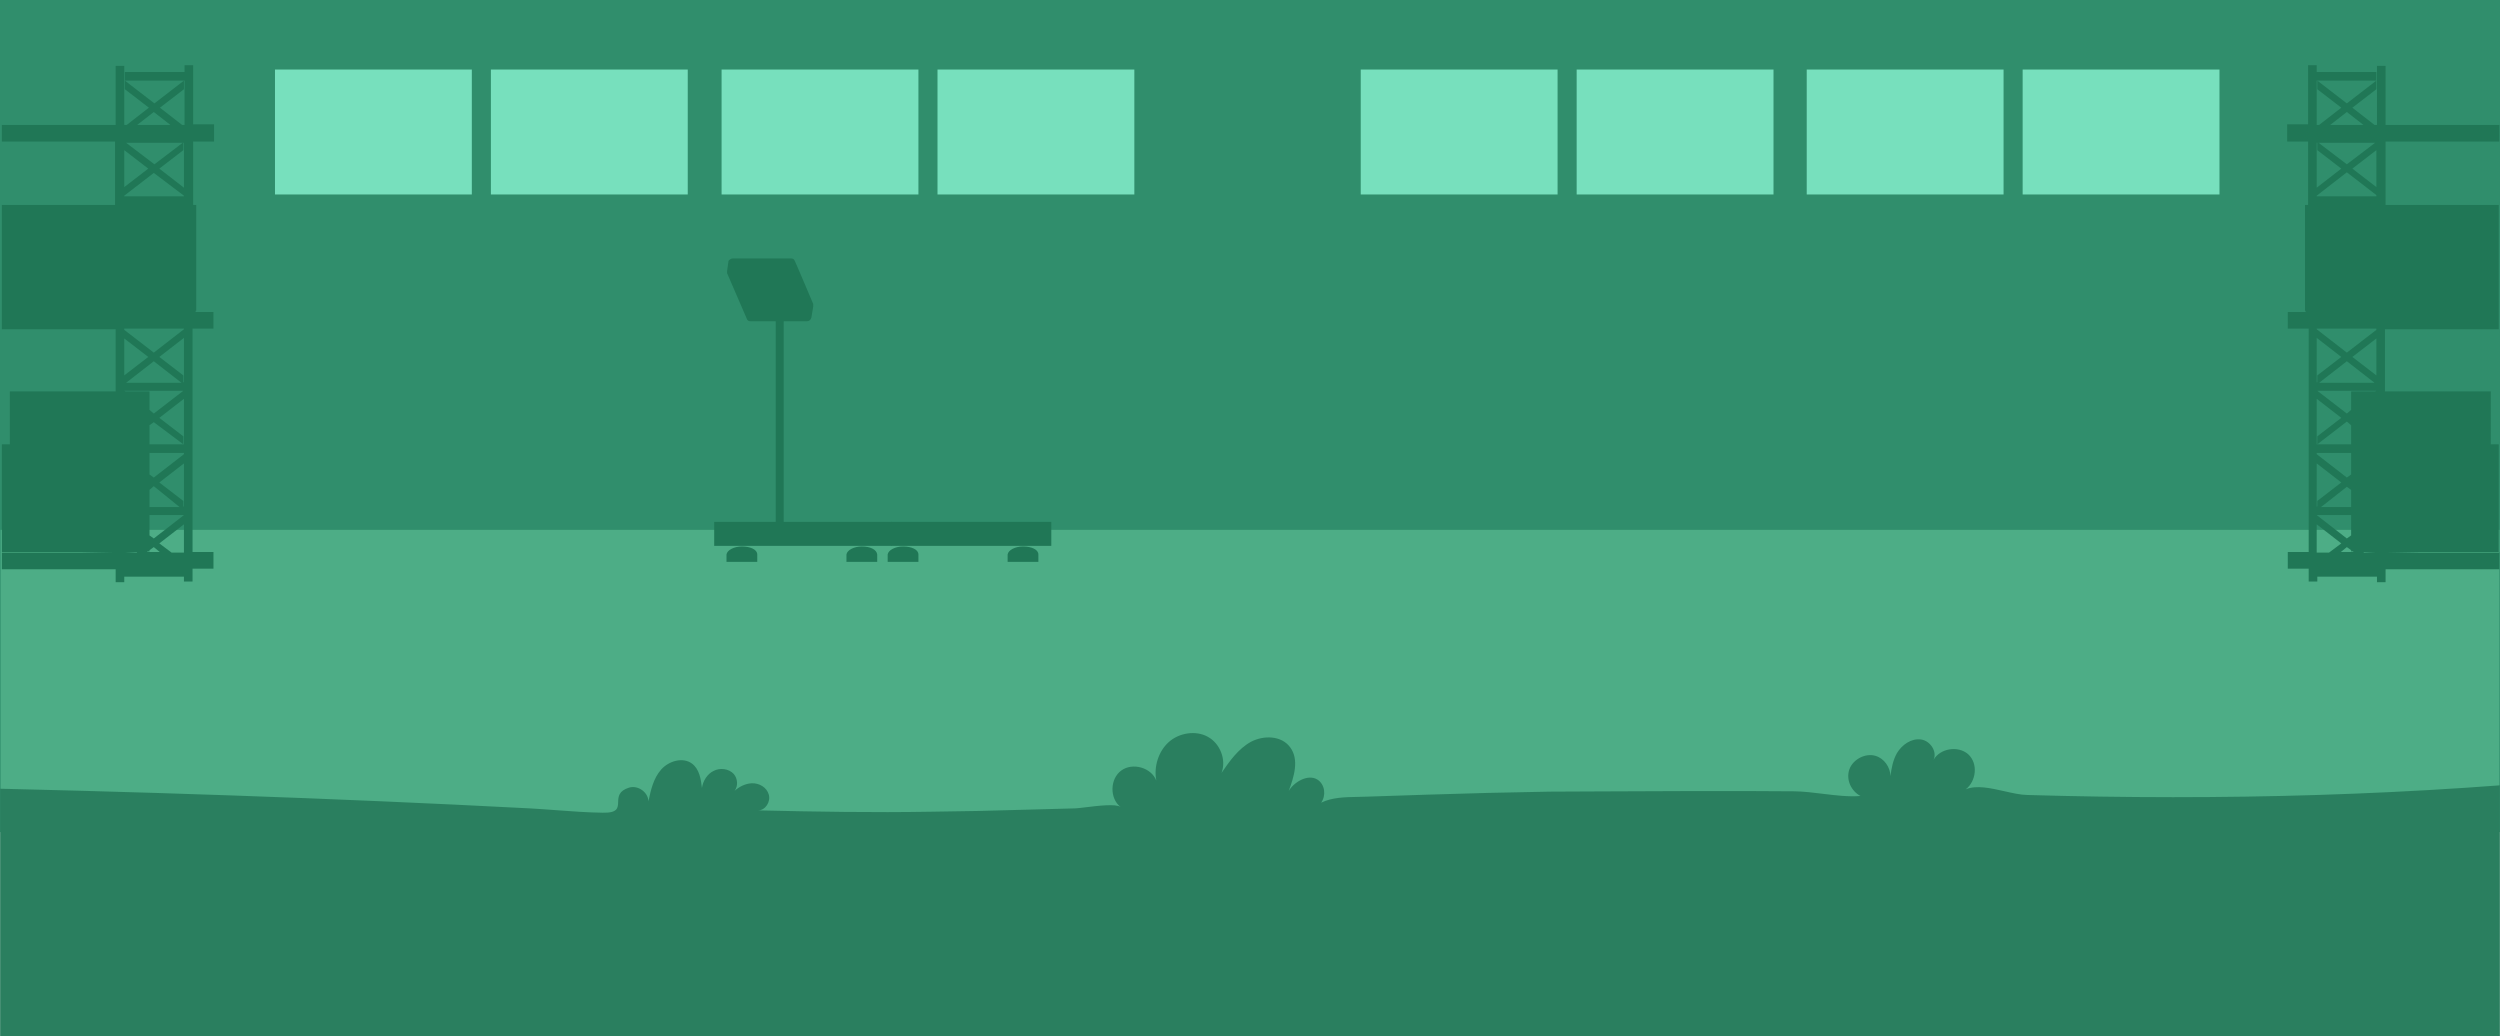
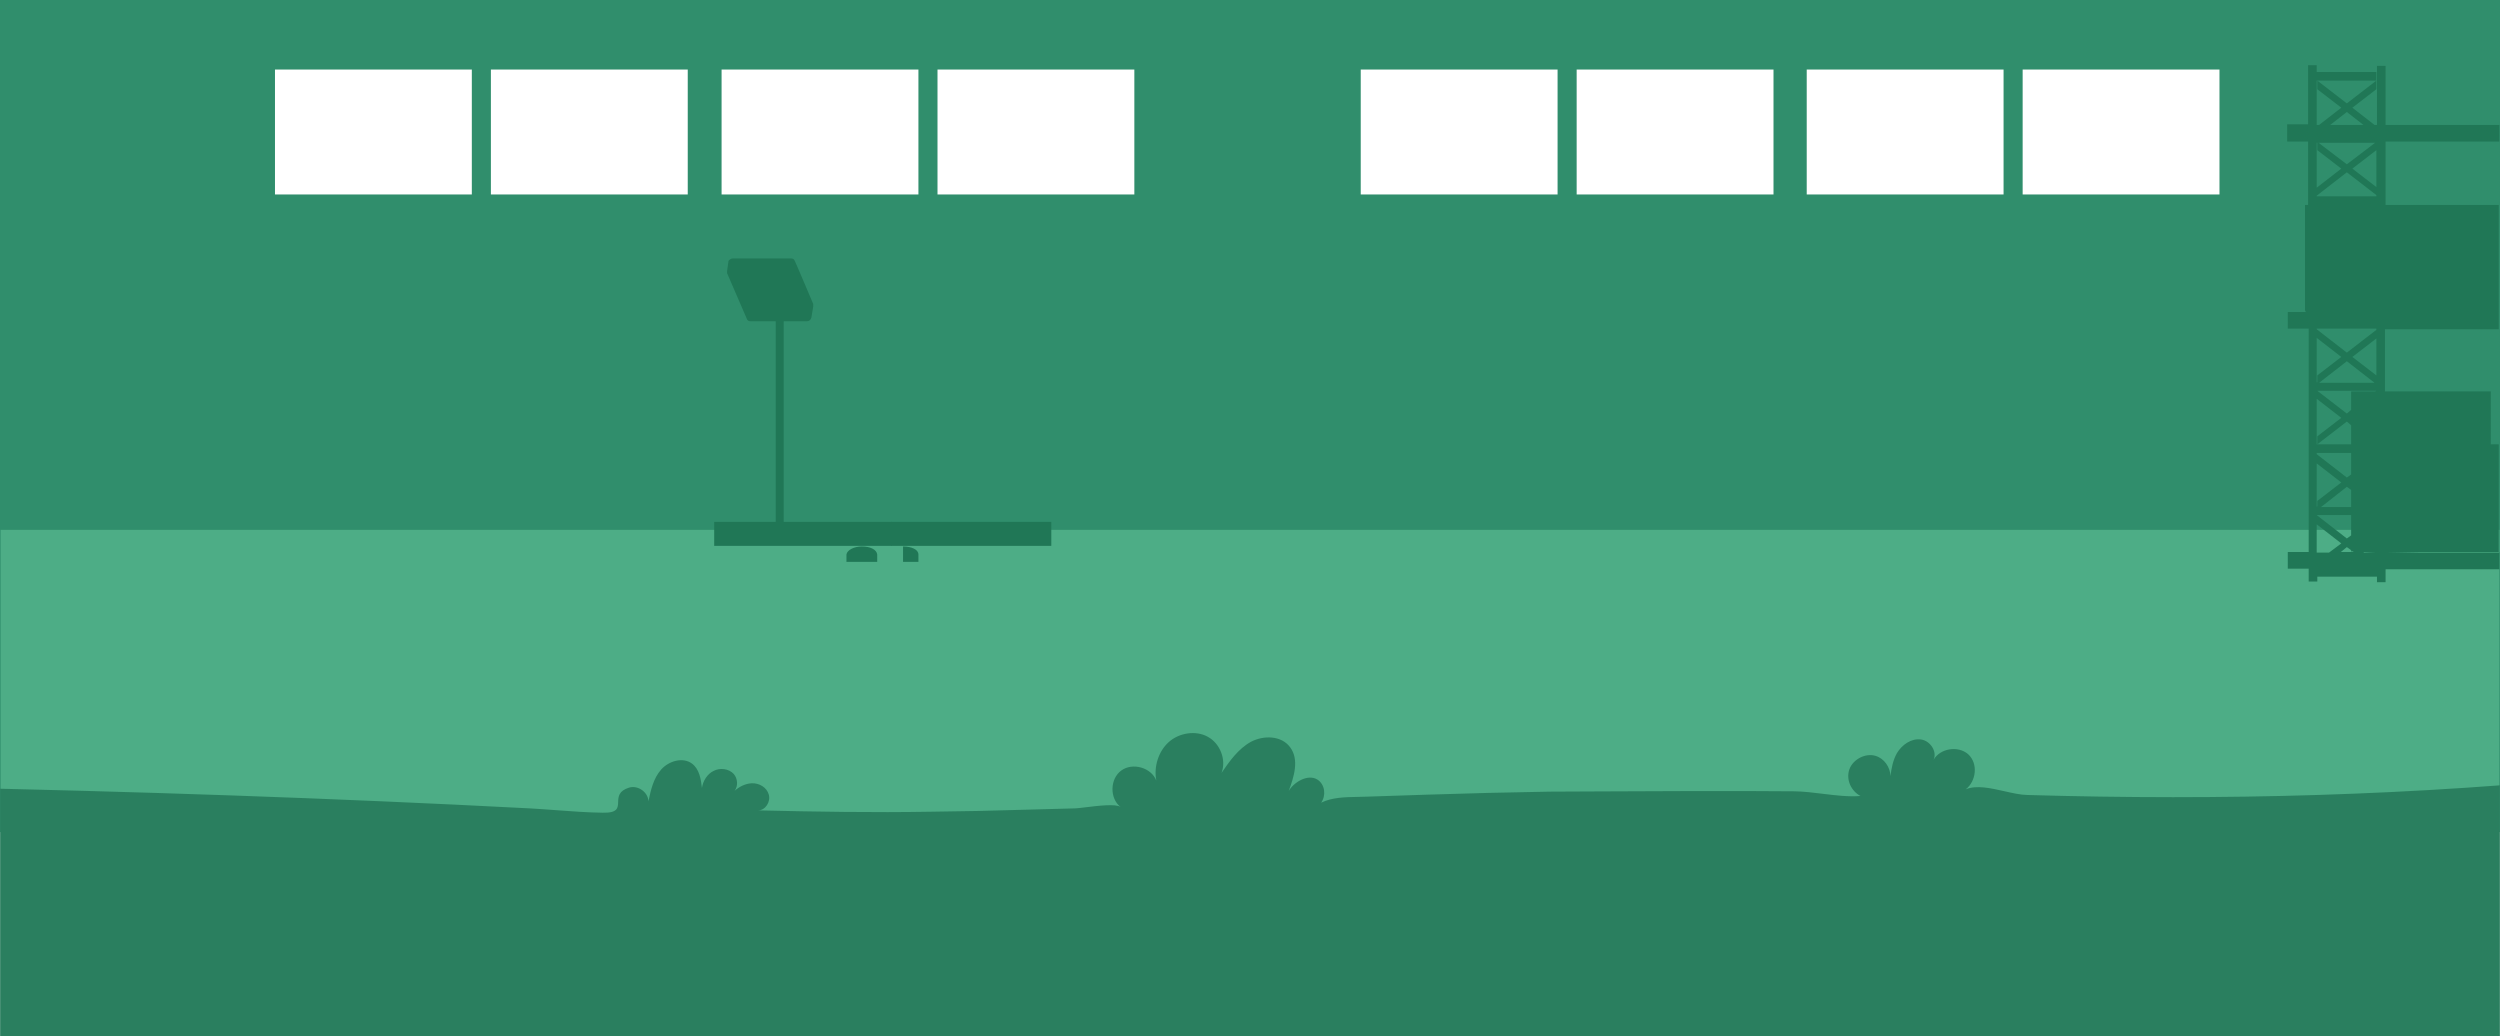
<svg xmlns="http://www.w3.org/2000/svg" width="1920" height="796" viewBox="0 0 1920 796" fill="none">
-   <path d="M1819.85 3.31H1.42V466.49H1819.85V3.31Z" fill="#77E0BD" />
  <path d="M0 0V639H1920V0H0ZM528.189 149.352H211.181V53.407H362.362V149.352H377.008V53.407H528.189V149.352ZM871.181 149.352H554.173V53.407H705.354V149.352H720V53.407H871.181V149.352ZM1362.05 149.352H1045.04V53.407H1196.22V149.352H1210.87V53.407H1362.05V149.352ZM1704.57 149.352H1387.56V53.407H1538.74V149.352H1553.39V53.407H1704.57V149.352V149.352Z" fill="#308E6C" />
  <path d="M1919.53 406.936H0.471V638.053H1919.53V406.936Z" fill="#4DAD86" />
  <path d="M807.403 400.792H684.568V419.225H807.403V400.792Z" fill="#207756" />
  <path fill-rule="evenodd" clip-rule="evenodd" d="M684.565 400.793H601.888V267.51V246.714H619.841C621.258 246.714 622.675 245.769 623.148 243.879L624.565 235.371C624.565 234.899 624.565 233.953 624.565 233.481L617.951 217.884L612.282 204.65L610.392 200.396C609.919 198.978 608.974 198.506 607.557 198.506H562.675C561.73 198.506 560.785 198.978 559.841 199.924C559.368 200.396 559.368 200.869 559.368 201.342L558.423 207.959C558.423 208.431 558.423 209.376 558.423 209.849L573.541 244.824C574.014 246.242 574.959 246.714 576.376 246.714H577.793H595.746V267.51V400.793H548.502V419.226H685.037V400.793H684.565Z" fill="#207756" />
-   <path fill-rule="evenodd" clip-rule="evenodd" d="M785.665 419.697C779.523 419.697 774.326 422.533 773.854 425.841V431.513H797.476V425.841C797.476 422.06 792.279 419.697 785.665 419.697Z" fill="#207756" />
-   <path fill-rule="evenodd" clip-rule="evenodd" d="M693.538 419.697C687.396 419.697 682.199 422.533 681.727 425.841V431.513H705.349V425.841C705.349 422.06 700.152 419.697 693.538 419.697Z" fill="#207756" />
+   <path fill-rule="evenodd" clip-rule="evenodd" d="M693.538 419.697V431.513H705.349V425.841C705.349 422.06 700.152 419.697 693.538 419.697Z" fill="#207756" />
  <path fill-rule="evenodd" clip-rule="evenodd" d="M661.887 419.697C655.745 419.697 650.549 422.533 650.076 425.841V431.513H673.698V425.841C673.226 422.06 668.501 419.697 661.887 419.697Z" fill="#207756" />
-   <path fill-rule="evenodd" clip-rule="evenodd" d="M569.762 419.697C563.62 419.697 558.424 422.533 557.951 425.841V431.513H581.573V425.841C581.573 422.06 576.376 419.697 569.762 419.697Z" fill="#207756" />
  <path d="M1831.66 424.423L1857.64 423.95H1860.95H1912.92H1919.06V341.24H1912.92V339.349V300.593H1857.64H1839.22H1831.66V252.857H1919.06V157.385H1913.39H1898.74H1880.32H1877.96H1877.48H1859.06H1844.41H1832.13V108.704H1919.53V95.943H1832.13V50.57H1825.52V95.943H1823.63L1806.62 82.709L1825.04 68.53V61.913L1802.37 79.401L1779.69 61.913V68.53L1798.11 82.709L1781.11 95.943H1779.22V61.913H1825.04V55.297H1779.22V50.098H1772.6V95.47H1756.54V108.704H1772.6V157.385H1770.24V198.032V238.678H1770.71V239.624H1757.01V252.385H1773.07V423.95H1757.01V436.712H1773.07V446.637H1779.69V442.856H1825.52V437.184V447.109H1832.13V437.184H1919.53V424.423H1831.66ZM1802.37 86.018L1815.12 95.943H1789.61L1802.37 86.018ZM1824.1 109.649L1802.37 126.192L1780.63 109.649H1824.1ZM1779.22 109.649H1779.69V115.321L1798.11 129.5L1779.22 144.152V109.649ZM1779.22 259.474L1798.11 274.126L1779.69 288.305V293.504H1779.22V259.474ZM1802.37 317.608L1779.69 300.121H1825.04L1824.1 300.593H1805.67V314.772L1802.37 317.608ZM1805.67 326.588V339.349V341.24H1779.69L1802.37 323.752L1805.67 326.588ZM1781.11 293.976L1802.37 277.434L1823.63 293.976H1781.11ZM1779.22 306.265L1798.11 320.916L1779.69 335.095V341.24H1779.22V306.265ZM1779.22 347.856H1805.67V364.399L1802.37 366.762L1779.22 348.802V347.856V347.856ZM1805.67 376.214V380.941V382.359V383.777V389.448H1782.52L1802.37 373.851L1805.67 376.214ZM1779.22 355.891L1798.11 370.543L1779.69 384.722V388.976H1779.22V355.891ZM1779.22 395.592H1805.67V411.189L1802.37 413.552L1779.22 395.592V395.592ZM1779.22 424.423V402.682L1798.11 417.334L1788.67 424.423H1779.22ZM1797.17 424.423L1802.37 420.169L1805.67 422.533V423.478H1807.09L1807.56 423.95H1797.17V424.423ZM1825.04 424.423H1815.59L1815.12 423.95L1825.04 424.423ZM1825.04 300.121V293.976V288.305L1806.62 274.126L1825.04 259.947V300.121ZM1825.04 253.33L1802.37 270.817L1779.22 252.857V252.385H1825.04V253.33ZM1825.04 157.385H1822.21H1803.78H1789.14H1779.22H1825.04V150.768H1779.22V150.296L1802.37 132.336L1825.04 149.823V157.385ZM1825.04 143.679L1806.62 129.5L1825.04 115.321V109.649V108.704V143.679Z" fill="#207756" />
-   <path d="M88.822 424.423L62.837 423.95H59.53H7.562H1.42V341.24H7.562V339.349V300.593H62.837H81.263H88.822V252.857H1.42V157.385H7.562H22.207H40.633H42.522H42.995H61.42H76.066H88.349V108.704H1.42V95.943H88.822V50.57H95.436V95.943H97.326L114.333 82.709L95.908 68.53V61.913L118.585 79.401L141.262 61.913V68.53L122.837 82.709L139.845 95.943H141.735V61.913H95.908V55.297H141.735V50.098H148.349V95.47H164.412V108.704H148.349V157.385H150.711V198.032V238.678H150.239V239.624H163.94V252.385H147.877V423.95H163.94V436.712H147.877V446.637H141.262V442.856H95.436V437.184V447.109H88.822V437.184H1.42V424.423H88.822ZM118.113 86.018L105.357 95.943H130.869L118.113 86.018ZM96.853 109.649L118.585 126.192L140.318 109.649H96.853ZM141.262 109.649H140.79V115.321L122.365 129.5L141.262 144.152V109.649ZM141.262 259.474L122.365 274.126L140.79 288.305V293.504H141.262V259.474ZM118.113 317.608L140.79 300.121H95.436L96.381 300.593H114.806V314.772L118.113 317.608ZM114.806 326.588V339.349V341.24H140.79L118.113 324.225L114.806 326.588ZM139.373 293.976L118.113 277.434L96.853 293.976H139.373ZM141.262 306.265L122.365 320.916L140.79 335.095V341.24H141.262V306.265ZM141.262 347.856H114.806V364.399L118.113 366.762L141.262 348.802V347.856ZM114.806 376.214V380.941V382.359V383.777V389.448H137.955L118.113 373.379L114.806 376.214ZM141.262 355.891L122.365 370.543L140.79 384.722V388.976H141.262V355.891ZM141.262 395.592H114.806V411.189L118.113 413.552L141.262 395.592ZM141.262 424.423V402.682L122.365 417.334L131.814 424.423H141.262ZM123.31 424.423L118.113 420.169L114.806 422.533V423.478H113.388L112.916 423.95H123.31V424.423ZM95.436 424.423H104.885L105.357 423.95L95.436 424.423ZM95.436 300.121V293.976V288.305L113.861 274.126L95.436 259.947V300.121ZM95.436 253.33L118.113 270.817L141.262 252.857V252.385H95.436V253.33ZM95.436 157.385H98.27H116.696H131.341H141.262H95.436V150.768H141.262V150.296L118.113 132.808L95.436 150.296V157.385ZM95.436 143.679L113.861 129.5L95.436 115.321V109.649V108.704V143.679Z" fill="#207756" />
  <mask id="mask0" mask-type="alpha" maskUnits="userSpaceOnUse" x="0" y="234" width="1920" height="562">
    <rect y="234" width="1920" height="562" fill="#C4C4C4" />
  </mask>
  <g mask="url(#mask0)">
    <path fill-rule="evenodd" clip-rule="evenodd" d="M1399.82 609.624C1392.51 608.727 1385.22 607.832 1378.24 607.723C1328.43 607.313 1278.46 607.557 1228.2 607.803C1215.49 607.866 1202.77 607.928 1190.02 607.98C1158.7 608.493 1127.63 609.264 1096.3 610.292C1080.89 610.805 1065.23 611.319 1049.57 611.833C1047.28 611.937 1044.93 611.977 1042.53 612.019C1033.08 612.183 1023.04 612.357 1014.64 616.456C1018.5 611.062 1017.72 602.586 1011.82 598.733C1004.37 594.109 993.588 600.787 989.736 607.466C993.845 596.421 997.953 583.321 990.763 573.817C984.087 564.826 970.478 564.569 960.72 569.707C950.963 575.101 944.286 584.605 938.124 593.595C941.976 583.577 937.097 570.991 927.596 565.854C918.352 560.716 905.513 562.771 897.553 569.964C889.593 577.156 885.998 588.972 888.052 599.503C884.2 589.485 869.821 585.376 861.09 591.797C852.386 598.2 852.105 613.028 860.501 619.736C857.119 617.15 843.101 618.857 833.582 620.016C830.265 620.42 827.495 620.757 825.912 620.823C819.621 620.951 813.265 621.144 806.91 621.337C800.555 621.529 794.2 621.722 787.909 621.85C763.515 622.621 739.377 623.135 714.983 623.392C670.561 624.162 626.652 623.392 582.229 622.364C587.878 622.364 591.987 615.686 590.446 610.292C588.905 604.64 582.999 601.301 577.35 601.558C572.502 601.779 567.842 604.081 564.184 607.327C567.003 603.641 566.556 597.878 563.484 594.366C559.632 590.256 552.956 589.485 548.077 592.054C543.199 594.366 539.861 599.76 539.09 605.154C538.32 598.219 537.036 590.513 531.387 586.403C524.454 581.266 513.669 584.348 507.763 591.027C501.857 597.705 499.803 606.695 498.006 615.429C497.749 608.237 489.789 602.842 483.113 604.897C475.048 607.426 474.883 611.93 474.735 615.948C474.567 620.503 474.422 624.435 462.827 624.162C451.074 623.999 439.113 623.109 427.142 622.218C420.283 621.708 413.421 621.197 406.593 620.823C254.323 612.86 102.053 607.723 -50.986 604.64C-51.243 642.657 -48.162 687.351 -16.321 707.901C-11.235 711.188 -5.744 713.593 -1.82476e-09 715.377V800H1926V758.665C1957.03 760.035 1988.07 761.518 2019.15 763.126C1987.04 761.451 1996.86 666.838 2001.74 619.741C2002.95 608.102 2003.86 599.365 2003.75 595.65C1855.34 611.062 1706.15 614.915 1556.96 610.548C1551.7 610.453 1545.62 609.075 1539.39 607.661C1528.88 605.279 1517.93 602.796 1509.71 606.182C1517.67 600.017 1519.47 586.403 1511.51 579.211C1503.79 572.485 1490.03 574.698 1484.99 583.507C1487.91 577.169 1482.43 568.892 1475.3 567.909C1467.86 566.881 1460.67 572.019 1456.82 578.44C1453.86 583.717 1452.64 589.862 1451.87 596.018C1451.71 589.198 1447.03 582.426 1440.38 580.495C1432.68 578.183 1423.18 583.064 1420.35 590.77C1417.53 598.733 1421.64 607.466 1428.83 611.319C1419.66 612.058 1409.73 610.84 1399.82 609.624Z" fill="#2A7F5F" />
  </g>
</svg>